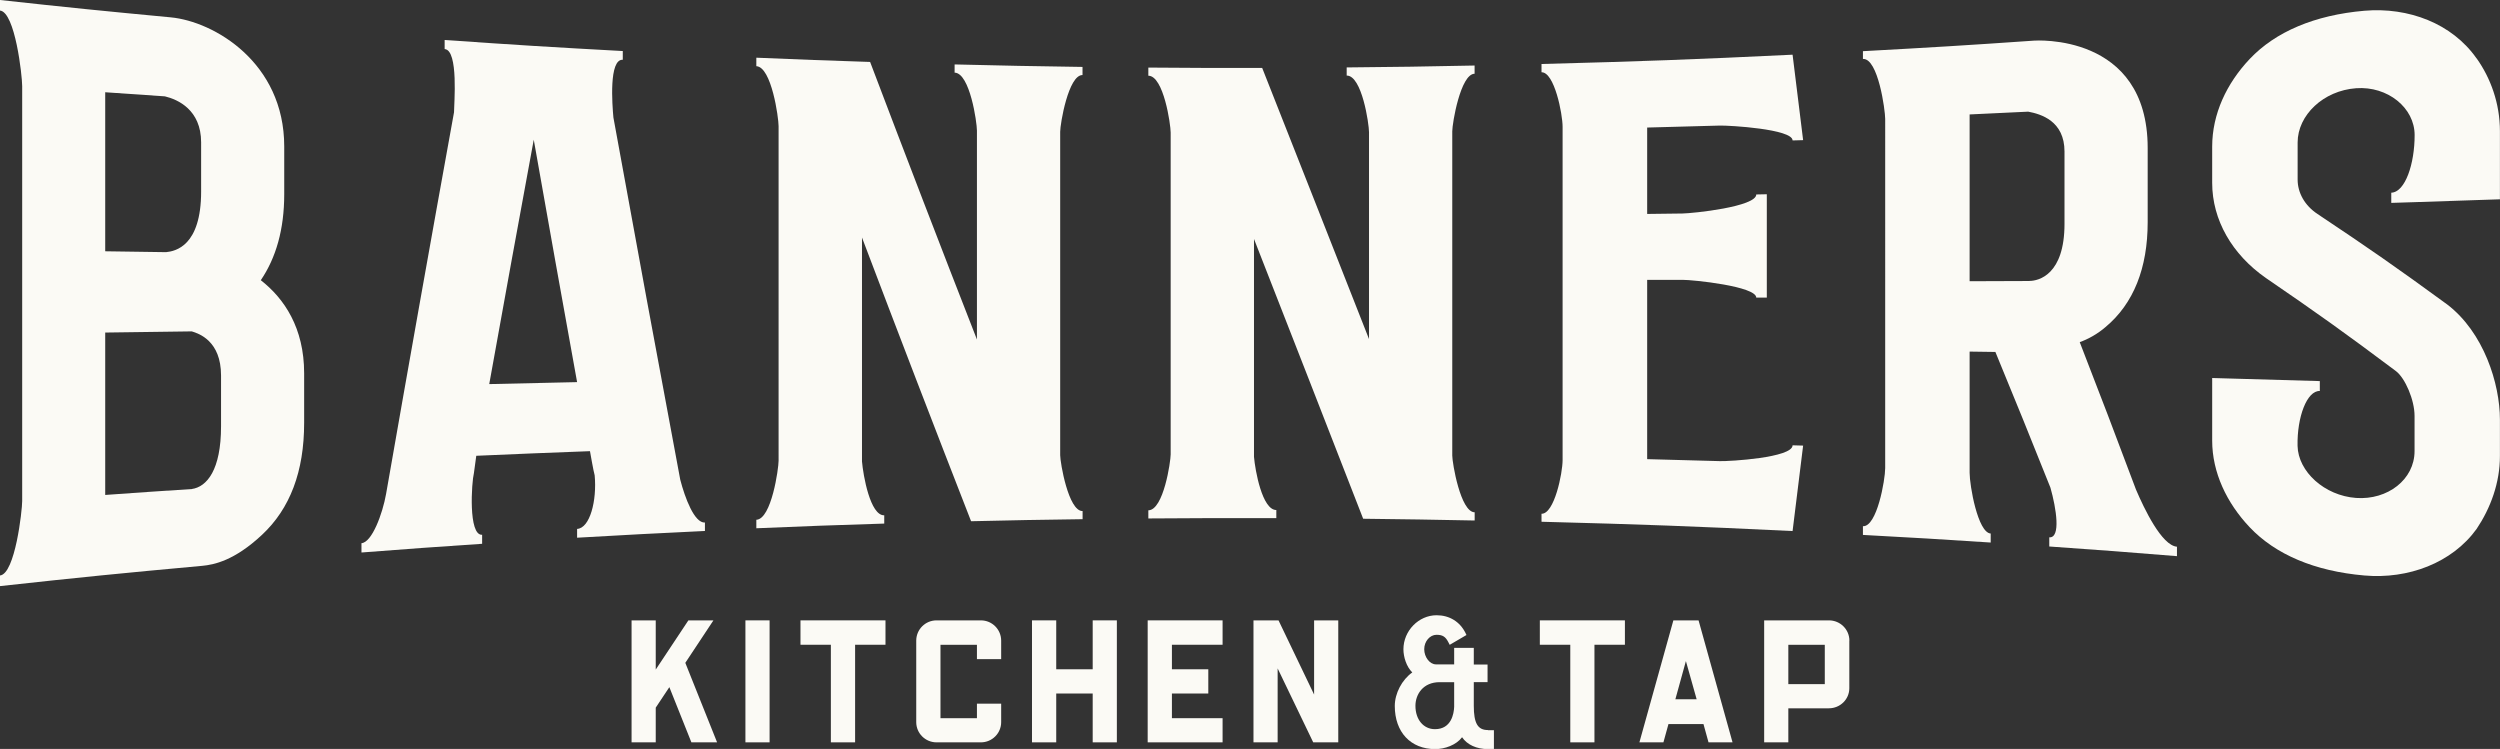
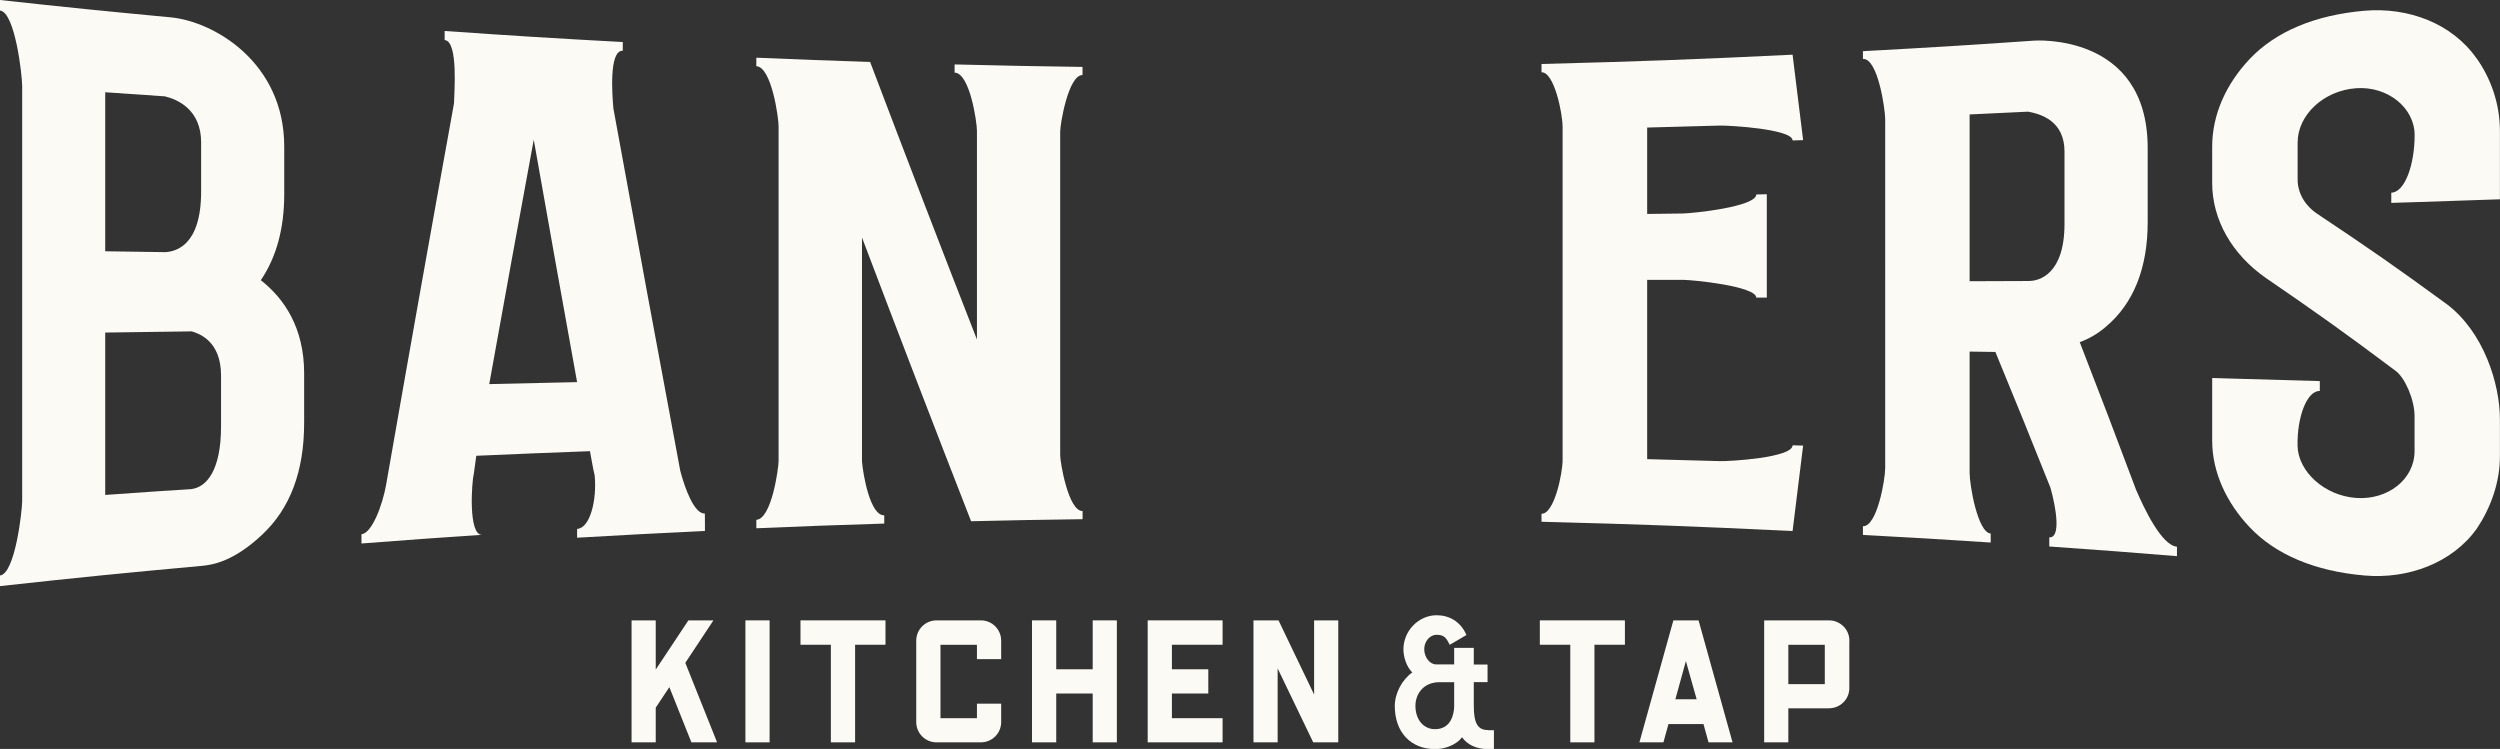
<svg xmlns="http://www.w3.org/2000/svg" id="Layer_2" viewBox="0 0 341.45 102.29">
  <rect x="0" y="0" width="341.45" height="102.29" fill="#333333" stroke="none" />
  <defs>
    <style>.cls-1{fill:#fbfaf5;}</style>
  </defs>
  <g id="Layer_1-2">
    <g>
      <path class="cls-1" d="M0,80.04v-1.44c2.07-.22,3.03-8.89,3.03-10.16V11.76C3.03,10.33,2.07,1.66,0,1.44V0C9.32,1.02,13.98,1.49,23.32,2.37c5.91,.56,15.5,6.17,15.5,17.63v6.53c0,4.79-1.12,8.68-3.2,11.74,3.2,2.5,5.92,6.51,5.92,12.71v6.78c0,6.63-1.92,11.71-5.76,15.29-3.76,3.52-6.55,4.08-8.15,4.23-11.06,1.01-16.59,1.56-27.63,2.77ZM14.37,34.32c3.32,.05,4.98,.07,8.31,.12,1.28-.13,4.79-.83,4.79-8.28v-6.71c0-4.47-3.2-5.87-4.95-6.29-3.26-.22-4.89-.33-8.15-.56v21.73Zm0,33.28c4.73-.34,7.09-.5,11.82-.81,2.08-.29,4-2.63,4-8.55v-6.96c0-4.74-3.04-5.73-4-6.02-4.73,.06-7.09,.09-11.82,.16v22.19Z" />
-       <path class="cls-1" d="M96.28,71.35v1.17c-6.98,.33-10.48,.52-17.46,.92v-1.2c1.76-.1,2.72-3.88,2.4-7.32-.16-.53-.64-3.3-.64-3.3-6.21,.23-9.32,.36-15.53,.63-.13,.94-.19,1.41-.32,2.35-.32,1.25-.8,8.56,1.12,8.44v1.23c-6.59,.44-9.89,.68-16.48,1.19v-1.27c1.44-.11,2.88-4.02,3.36-6.72,3.04-17.39,6.13-34.76,9.28-52.13,0-1.1,.64-8.51-1.28-8.64v-1.24c9.73,.68,14.6,.98,24.33,1.51v1.19c-1.92-.1-1.44,6.16-1.28,7.89,3,16.5,6.04,32.99,9.13,49.47,.64,2.46,1.92,5.92,3.36,5.85Zm-17.46-19.16c-2.37-13.11-3.55-19.72-5.92-33.11-2.43,13.2-3.65,19.87-6.08,33.38,4.8-.12,7.2-.17,12.01-.27Z" />
+       <path class="cls-1" d="M96.28,71.35v1.17c-6.98,.33-10.48,.52-17.46,.92v-1.2c1.76-.1,2.72-3.88,2.4-7.32-.16-.53-.64-3.3-.64-3.3-6.21,.23-9.32,.36-15.53,.63-.13,.94-.19,1.41-.32,2.35-.32,1.25-.8,8.56,1.12,8.44c-6.59,.44-9.89,.68-16.48,1.19v-1.27c1.44-.11,2.88-4.02,3.36-6.72,3.04-17.39,6.13-34.76,9.28-52.13,0-1.1,.64-8.51-1.28-8.64v-1.24c9.73,.68,14.6,.98,24.33,1.51v1.19c-1.92-.1-1.44,6.16-1.28,7.89,3,16.5,6.04,32.99,9.13,49.47,.64,2.46,1.92,5.92,3.36,5.85Zm-17.46-19.16c-2.37-13.11-3.55-19.72-5.92-33.11-2.43,13.2-3.65,19.87-6.08,33.38,4.8-.12,7.2-.17,12.01-.27Z" />
      <path class="cls-1" d="M147.86,69.8v1.11c-6.09,.08-9.14,.14-15.23,.28-5.03-12.89-10-25.81-14.9-38.75v30.58c.16,1.89,1.12,7.42,3.04,7.36v1.13c-6.99,.22-10.48,.34-17.47,.64v-1.16c2.08-.08,3.04-7.03,3.04-8.06V17.23c0-1.15-.96-8.1-3.04-8.19v-1.16c6.22,.26,9.32,.38,15.54,.58,4.8,12.66,9.66,25.3,14.59,37.91,0-11.41,0-17.12,0-28.53,0-1.12-.96-7.87-3.05-7.92v-1.12c6.99,.17,10.48,.24,17.47,.34v1.11c-1.92-.03-3.05,6.64-3.05,7.75V62.17c0,.99,1.12,7.65,3.05,7.63Z" />
-       <path class="cls-1" d="M201.41,69.97v1.12c-6.09-.12-9.14-.17-15.23-.24-4.95-12.74-9.93-25.48-14.91-38.21,0,11.9,0,17.85,0,29.76,.16,1.85,1.12,7.26,3.05,7.26v1.11c-6.99-.02-10.49-.01-17.48,.04v-1.11c2.08-.02,3.05-6.67,3.05-7.65V18.11c0-1.11-.96-7.76-3.05-7.77v-1.11c6.22,.05,9.33,.06,15.55,.05,4.87,12.34,9.74,24.68,14.59,37.03V18.06c0-1.11-.96-7.76-3.05-7.74v-1.11c6.99-.06,10.48-.12,17.47-.26v1.12c-1.92,.04-3.05,6.75-3.05,7.87v-.12c0,14.88,0,29.76,0,44.65v-.25c0,.99,1.12,7.71,3.05,7.75Z" />
      <path class="cls-1" d="M210.54,71.3v-1.13c1.76,.04,2.88-5.57,2.88-7.33V17.32c0-1.76-1.12-7.49-2.88-7.45v-1.13c13.72-.36,20.58-.61,34.29-1.27,.58,4.66,.87,6.99,1.44,11.67-.58,.02-.87,.03-1.44,.04,0-1.56-8.65-2.06-9.93-2.03-3.97,.12-5.96,.17-9.93,.27v11.8c1.92-.02,2.88-.04,4.81-.06,1.44-.02,10.09-.92,10.09-2.6,.58-.01,.87-.02,1.44-.03v14.12c-.58,0-.87,0-1.44,0,0-1.55-8.65-2.44-10.09-2.43-1.92,0-2.88,0-4.81,0v24.49c3.97,.1,5.96,.16,9.93,.27,1.28,.04,9.93-.46,9.93-2.16,.58,.02,.87,.03,1.44,.04-.58,4.68-.87,7.01-1.44,11.67-13.71-.66-20.57-.91-34.29-1.27Z" />
      <path class="cls-1" d="M297.33,74.67v1.29c-6.97-.57-10.46-.83-17.44-1.32v-1.25c1.6,.11,.96-3.96,.16-6.78-3.01-7.53-4.51-11.24-7.52-18.54-1.41-.02-2.11-.03-3.52-.05,0,6.62,0,9.92,0,16.54,0,1.76,1.12,8.2,2.88,8.31v1.23c-6.98-.46-10.47-.66-17.45-1.04v-1.19c1.92,.1,3.04-6.35,3.04-7.94V16.25c0-1.19-.96-8.31-3.04-8.2v-1.06c9.35-.51,14.03-.79,23.37-1.44,0,0,15.52-1.15,15.52,14.67v10.12c0,6.27-1.92,11.13-5.76,14.33-1.12,.97-2.4,1.66-3.52,2.06,3.07,7.92,4.61,11.94,7.68,20.13,1.12,2.62,3.52,7.65,5.6,7.81Zm-20.16-36.3c1.28,0,4.8-.85,4.8-7.8v-9.87c0-4.17-3.2-5.12-4.96-5.45-3.2,.16-4.8,.23-8,.38,0,9.11,0,13.67,0,22.78,3.27,0,4.9-.02,8.16-.03Z" />
      <path class="cls-1" d="M338.25,7.96c1.91,2.69,3.19,6.13,3.19,9.97v9.29c-4.66,.16-6.99,.24-11.65,.39-1.28,.04-1.92,.06-3.19,.1v-1.39c1.92-.07,3.2-3.99,3.19-7.87,0-3.72-3.67-6.71-7.99-6.4-4.47,.32-7.99,3.68-7.99,7.41v5.07c0,1.79,.96,3.54,2.72,4.7,7.09,4.73,10.64,7.19,17.73,12.37,4.95,3.79,7.18,10.76,7.18,15.72v4.96c0,3.68-1.28,7.12-3.19,9.97-3.35,4.63-9.32,6.88-15.33,6.35-6.79-.59-12.14-2.87-15.66-6.59-3.14-3.32-5.12-7.48-5.12-11.83,0-3.42,0-5.13,0-8.55,5.88,.16,8.82,.24,14.7,.42v1.35c-1.76-.06-3.12,3.57-3.04,7.5,.08,3.51,3.68,6.8,7.99,7.11,4.31,.31,7.99-2.52,7.99-6.4v-4.81c0-2.17-1.28-5.16-2.55-6.12-7.09-5.31-10.64-7.84-17.74-12.7-4.63-3.22-7.35-7.94-7.35-13.01,0-1.97,0-2.96,0-4.93,0-4.49,1.98-8.65,5.12-11.98,3.52-3.72,8.87-6,15.66-6.59,6.01-.52,11.98,1.72,15.33,6.51Z" />
    </g>
    <g>
      <polygon class="cls-1" points="94.43 101.39 97.94 101.39 93.6 90.53 97.44 84.73 94.02 84.73 89.56 91.45 89.56 84.73 86.26 84.73 86.26 101.39 89.56 101.39 89.56 96.65 91.42 93.85 94.43 101.39" />
      <rect class="cls-1" x="101.81" y="84.73" width="3.3" height="16.66" />
      <polygon class="cls-1" points="120.94 84.73 109.33 84.73 109.33 88.06 113.48 88.06 113.48 101.39 116.79 101.39 116.79 88.06 120.94 88.06 120.94 84.73" />
      <path class="cls-1" d="M136.74,96.11h-3.31v1.98h-4.98v-10.02h4.98v1.95h3.31v-2.52c0-1.53-1.24-2.77-2.77-2.77h-6.06c-1.53,0-2.77,1.24-2.77,2.77v11.13c0,1.52,1.24,2.76,2.77,2.76h6.06c1.53,0,2.77-1.24,2.77-2.76v-2.52Z" />
      <polygon class="cls-1" points="152.54 101.39 152.54 84.73 149.24 84.73 149.24 91.41 144.26 91.41 144.26 84.73 140.95 84.73 140.95 101.39 144.26 101.39 144.26 94.72 149.24 94.72 149.24 101.39 152.54 101.39" />
      <polygon class="cls-1" points="166.98 88.06 166.98 84.73 156.75 84.73 156.75 101.39 166.98 101.39 166.98 98.09 160.06 98.09 160.06 94.72 165.03 94.72 165.03 91.41 160.06 91.41 160.06 88.06 166.98 88.06" />
      <polygon class="cls-1" points="182.78 101.39 182.78 84.73 179.48 84.73 179.48 94.86 174.62 84.73 171.2 84.73 171.2 101.39 174.5 101.39 174.5 91.29 179.36 101.39 182.78 101.39" />
      <path class="cls-1" d="M203.21,99.71c-1.38,0-1.92-.93-1.92-3.31v-3.23h1.88v-2.41h-1.88v-2.27h-2.68v2.25h-2.49c-.84,0-1.6-.99-1.6-2.07s.78-1.97,1.68-1.97c.84,0,1.24,.26,1.64,1.06l.16,.31,2.29-1.34-.13-.27c-.76-1.55-2.2-2.43-3.95-2.43-2.45,0-4.53,2.13-4.53,4.65,0,1.04,.41,2.38,1.21,3.16-1.41,1-2.39,2.86-2.39,4.58,0,3.58,2.17,5.89,5.52,5.89,1.31,0,2.87-.55,3.67-1.62,.69,1.02,1.97,1.62,3.55,1.62h.8v-2.58h-.8Zm-4.6-6.54v3.37c-.04,.92-.37,3.05-2.62,3.05-1.57,0-2.67-1.31-2.67-3.19,0-1.56,1.04-3.23,3.31-3.23h1.97Z" />
      <polygon class="cls-1" points="221.93 84.73 210.31 84.73 210.31 88.06 214.47 88.06 214.47 101.39 217.77 101.39 217.77 88.06 221.93 88.06 221.93 84.73" />
      <path class="cls-1" d="M232.66,98.89l.69,2.5h3.28l-4.64-16.66h-3.44l-4.64,16.66h3.28l.69-2.5h4.77Zm-2.4-8.6l1.47,5.22h-2.91l1.44-5.22Z" />
      <path class="cls-1" d="M252.59,87.5c0-1.53-1.25-2.77-2.79-2.77h-8.85v16.66h3.3v-4.65h5.54c1.54,0,2.79-1.23,2.79-2.74v-6.5Zm-3.36,5.94h-4.98v-5.37h4.98v5.37Z" />
    </g>
  </g>
</svg>